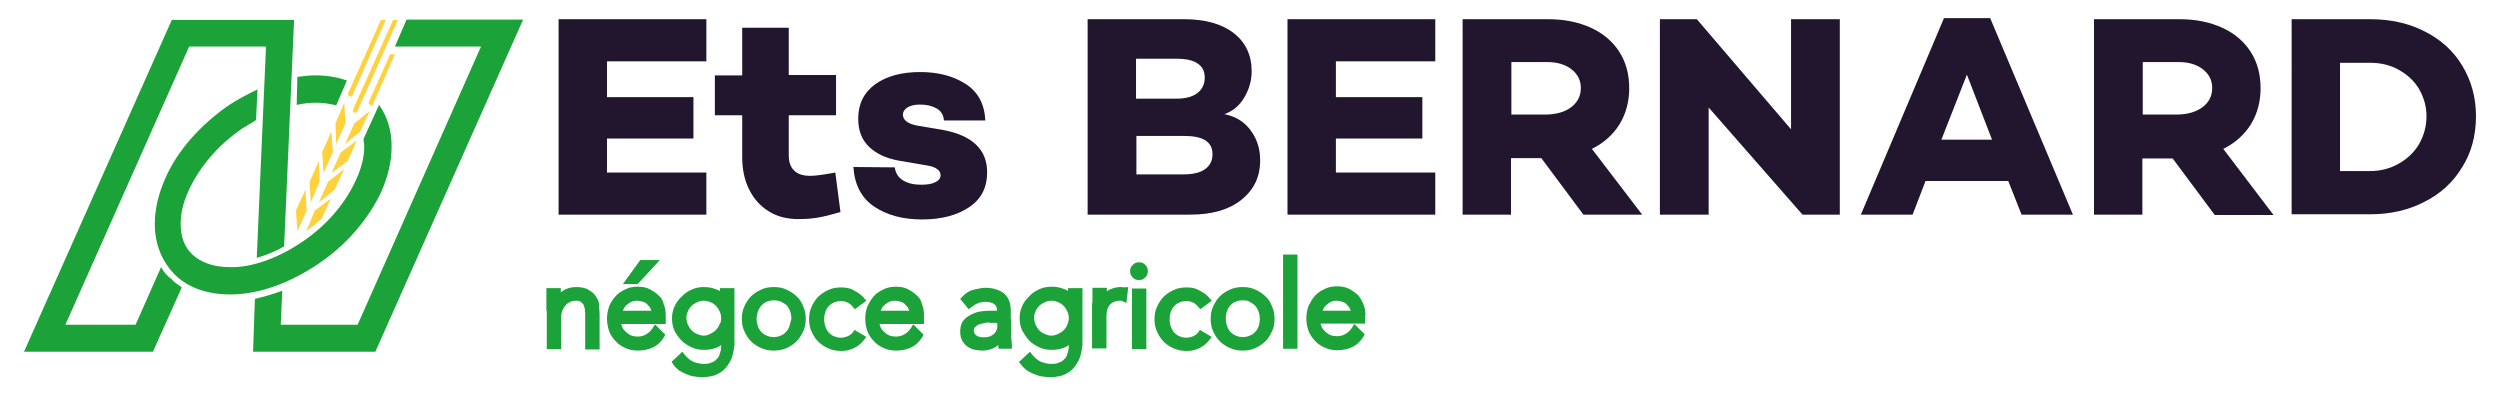
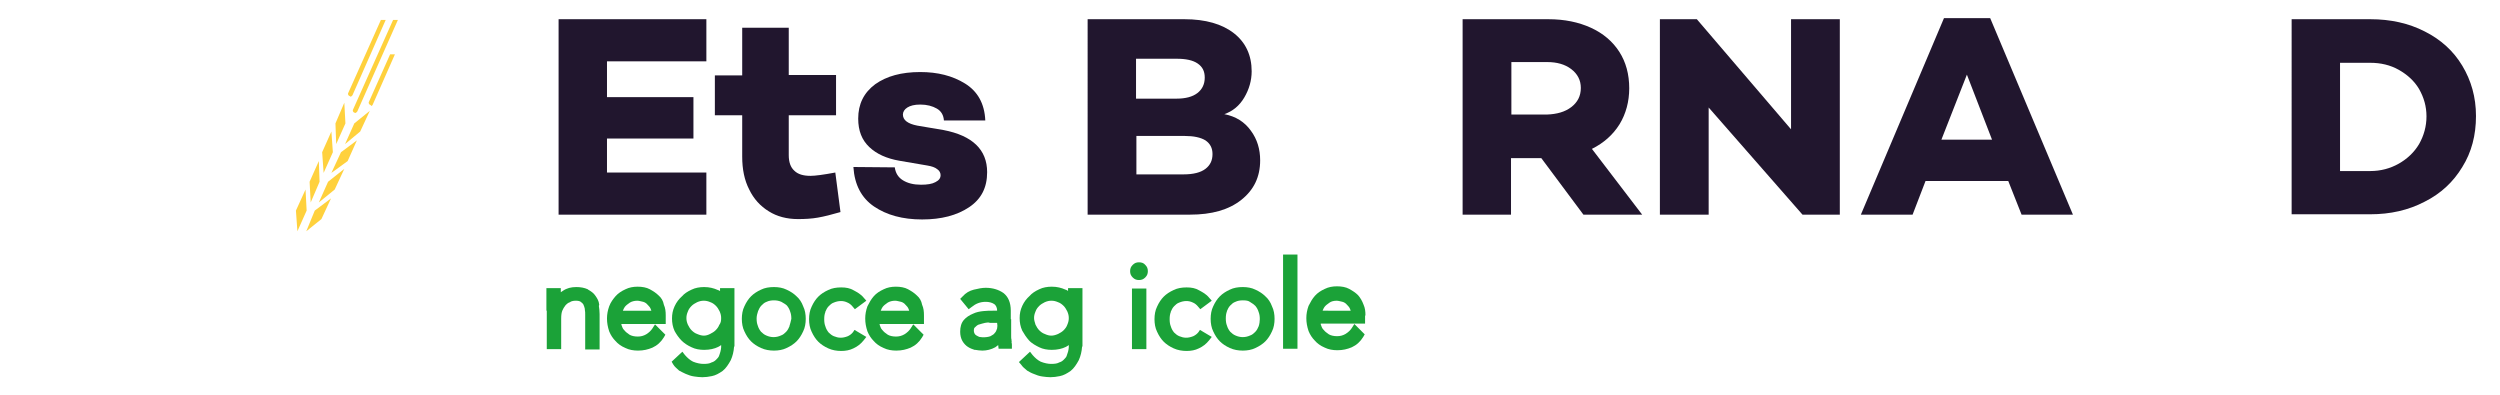
<svg xmlns="http://www.w3.org/2000/svg" version="1.1" id="Calque_1" x="0px" y="0px" viewBox="0 0 676.7 106.9" style="enable-background:new 0 0 676.7 106.9;" xml:space="preserve">
  <style type="text/css">
	.st0{fill:#21162E;}
	.st1{fill:#1BA238;}
	.st2{fill:#FFD13D;}
</style>
  <g>
    <g>
      <path class="st0" d="M187.7,26.3v11.2h-23.4v9.2h26.9v11.4h-40V5.2h40v11.4h-26.9v9.7C164.3,26.3,187.7,26.3,187.7,26.3z" />
      <path class="st0" d="M221.4,58.9c-1.7,0.3-3.5,0.4-5.4,0.4c-3,0-5.7-0.7-7.9-2.1c-2.3-1.4-4.1-3.4-5.3-5.9    c-1.3-2.5-1.9-5.5-1.9-8.9V31.2h-7.4V20.4h7.4V7.5h12.6v12.8h12.8v10.9h-12.8V42c0,1.9,0.5,3.3,1.5,4.2c1,1,2.5,1.4,4.4,1.4    c1.2,0,3.5-0.3,6.7-0.9l1.4,10.7C225.1,58.1,223.1,58.6,221.4,58.9z" />
      <path class="st0" d="M244.4,48.8c1.3,0.8,2.9,1.2,4.9,1.2c1.7,0,3-0.2,3.9-0.7c1-0.5,1.4-1.1,1.4-1.9c0-0.6-0.3-1.2-0.9-1.6    c-0.6-0.5-1.5-0.8-2.7-1l-7.6-1.3c-3.4-0.6-6.1-1.8-8.1-3.7s-3-4.4-3-7.7c0-3.9,1.5-7,4.6-9.3c3.1-2.2,7.1-3.3,12.2-3.3    c4.7,0,8.7,1,12.1,3.1s5.3,5.4,5.5,10h-11.2c-0.1-1.4-0.7-2.5-1.9-3.2s-2.7-1.1-4.5-1.1c-1.6,0-2.7,0.3-3.5,0.8s-1.2,1.2-1.2,1.9    c0,1.5,1.3,2.5,3.9,3l7.1,1.2c7.8,1.5,11.8,5.3,11.8,11.4c0,4.2-1.6,7.3-4.9,9.5c-3.3,2.2-7.5,3.3-12.7,3.3c-5.3,0-9.6-1.2-13-3.5    s-5.3-5.9-5.6-10.7l11.2,0.1C242.4,46.8,243.1,48,244.4,48.8z" />
      <path class="st0" d="M338.6,35.4c1.7,2.3,2.5,5,2.5,8c0,4.5-1.7,8-5.1,10.7s-8,4-13.9,4h-27.7V5.2h26.2c5.7,0,10.2,1.3,13.4,3.8    c3.2,2.5,4.8,6,4.8,10.3c0,2.5-0.7,4.9-2,7.1s-3.1,3.7-5.4,4.5C334.5,31.5,336.9,33,338.6,35.4z M318.5,26.7    c2.4,0,4.3-0.5,5.6-1.5s2-2.4,2-4.2c0-1.7-0.6-2.9-1.9-3.8s-3.2-1.3-5.7-1.3h-11v10.8H318.5z M326.3,45.7c1.3-1,1.9-2.3,1.9-4    c0-1.6-0.6-2.8-1.9-3.7c-1.3-0.8-3.2-1.2-5.6-1.2h-13.1v10.4h12.8C323,47.2,325,46.7,326.3,45.7z" />
-       <path class="st0" d="M385,26.3v11.2h-23.4v9.2h26.9v11.4h-40V5.2h40v11.4h-26.9v9.7C361.6,26.3,385,26.3,385,26.3z" />
      <path class="st0" d="M409.1,58.1h-13.2V5.2h23.2c4.4,0,8.2,0.8,11.5,2.3s5.9,3.7,7.7,6.5c1.8,2.8,2.7,6.1,2.7,9.9    c0,3.6-0.9,6.9-2.6,9.7c-1.8,2.9-4.3,5.1-7.5,6.7l13.6,17.8h-15.9l-11.4-15.3H409v15.3H409.1z M425.3,29c1.7-1.3,2.6-3,2.6-5.2    c0-2.1-0.9-3.8-2.6-5.1c-1.7-1.3-3.9-1.9-6.5-1.9h-9.7V31h9.7C421.4,30.9,423.6,30.3,425.3,29z" />
      <path class="st0" d="M487.9,58.1l-25.4-29v29h-13.2V5.2h10L484.8,35V5.2H498v52.9H487.9z" />
      <path class="st0" d="M517.7,58.1h-14l22.5-53.2h12.5l22.4,53.2h-13.9l-3.6-9.1h-22.4L517.7,58.1z M525.5,37.8h13.7l-6.8-17.6    L525.5,37.8z" />
-       <path class="st0" d="M580,58.1h-13.2V5.2H590c4.4,0,8.2,0.8,11.5,2.3s5.9,3.7,7.7,6.5s2.7,6.1,2.7,9.9c0,3.6-0.9,6.9-2.6,9.7    c-1.8,2.9-4.3,5.1-7.5,6.7l13.6,17.9h-15.9l-11.4-15.3h-8.2v15.2H580z M596.2,29c1.7-1.3,2.6-3,2.6-5.2c0-2.1-0.9-3.8-2.6-5.1    c-1.7-1.3-3.9-1.9-6.5-1.9H580V31h9.7C592.3,30.9,594.4,30.3,596.2,29z" />
      <path class="st0" d="M656.3,8.5c4.4,2.2,7.8,5.3,10.2,9.3s3.7,8.5,3.7,13.6c0,5.2-1.2,9.8-3.7,13.8c-2.4,4-5.8,7.2-10.2,9.4    c-4.4,2.3-9.3,3.4-14.7,3.4h-21.3V5.2h21.3C647.1,5.2,652,6.3,656.3,8.5z M649.3,44.3c2.3-1.3,4.2-3.1,5.5-5.3    c1.3-2.3,2-4.8,2-7.5s-0.7-5.1-2-7.4c-1.3-2.2-3.2-3.9-5.5-5.2s-4.9-1.9-7.7-1.9h-8.2v29.3h8.2C644.4,46.3,647,45.6,649.3,44.3z" />
      <g>
        <path class="st1" d="M162.2,82.5c-0.1-1.1-0.6-1.8-1-2.4c-0.5-0.8-1.3-1.3-2-1.7l-0.1-0.1c-0.9-0.4-1.9-0.6-3.1-0.6     c-1.4,0-2.6,0.3-3.6,1c-0.2,0.1-0.4,0.3-0.6,0.4V78h-3.9v6.1h0.1v10.4h3.9v-8.2c0-1,0.1-1.7,0.3-2.2c0.2-0.5,0.5-1,0.9-1.5     c0.5-0.5,0.8-0.7,1.2-0.8l0.1-0.1c0.4-0.2,0.8-0.3,1.5-0.3c0.6,0,1,0.1,1.3,0.3l0.1,0.1c0.2,0.1,0.4,0.3,0.6,0.6     c0.2,0.4,0.3,0.8,0.4,1.2l0,0.2c0.1,0.5,0.1,0.9,0.1,1.3v9.5h3.9v-9.6c0-0.8-0.1-1.5-0.2-2.2L162.2,82.5z" />
        <path class="st1" d="M178.3,80c-0.7-0.7-1.5-1.2-2.4-1.7c-0.9-0.5-2.1-0.7-3.3-0.7c-1.2,0-2.3,0.2-3.3,0.7     c-1.1,0.5-2,1.1-2.7,1.9c-0.6,0.7-1.3,1.6-1.7,2.7c-0.4,1.1-0.6,2.2-0.6,3.3c0,1.2,0.2,2.3,0.6,3.5c0.4,1,1,1.9,1.7,2.6     c0.6,0.7,1.5,1.4,2.7,1.9c1,0.5,2.2,0.7,3.4,0.7c1.5,0,2.7-0.3,3.9-0.8c1.3-0.6,2.3-1.5,3.1-2.8l0.4-0.7l-2.8-2.8l-0.7,1.1     c-0.4,0.6-0.9,1.1-1.7,1.6c-0.7,0.4-1.4,0.6-2.3,0.6c-0.9,0-1.7-0.2-2.2-0.5c-0.6-0.4-1.1-0.8-1.4-1.2l-0.1-0.1     c-0.4-0.4-0.5-0.9-0.7-1.4l0-0.2c0,0,0,0,0,0h12v-2.3c0-1.1-0.1-2-0.5-2.9C179.5,81.4,179,80.6,178.3,80z M172.5,81.4     c0.5,0,1.1,0.2,1.6,0.3c0.4,0.1,0.9,0.4,1.2,0.8l0.1,0.1c0.3,0.3,0.6,0.6,0.8,1.2c0,0.1,0.1,0.2,0.1,0.3h-7.7     c0.1-0.3,0.3-0.7,0.5-1c0.3-0.4,0.8-0.8,1.4-1.2C171,81.6,171.7,81.4,172.5,81.4z" />
-         <polygon class="st1" points="178.6,70.4 173.3,70.4 168.6,76.9 172.6,76.9    " />
        <path class="st1" d="M195.2,79c-0.3-0.2-0.5-0.4-0.9-0.5c-1.1-0.5-2.3-0.8-3.7-0.8c-1.2,0-2.4,0.2-3.4,0.7     c-1.1,0.5-2,1.1-2.6,1.8c-0.8,0.7-1.5,1.6-2,2.7c-0.5,1.1-0.7,2.1-0.7,3.3s0.2,2.3,0.7,3.4c0.5,0.9,1.1,1.8,1.9,2.6     c0.7,0.7,1.6,1.3,2.7,1.8c1,0.5,2.2,0.7,3.4,0.7c1.5,0,2.8-0.3,3.8-0.8c0.3-0.2,0.6-0.3,0.8-0.5v0.6c0,0.3-0.1,0.8-0.2,1.2     c-0.1,0.4-0.3,0.9-0.4,1.2c-0.1,0.3-0.5,0.7-0.8,1c-0.4,0.4-0.8,0.6-1.2,0.7l-0.2,0.1c-0.4,0.2-1,0.3-2,0.3     c-0.8,0-1.8-0.2-2.8-0.6c-0.8-0.4-1.5-1-2.2-1.8l-0.7-0.9l-2.9,2.7l0.4,0.7c0.4,0.7,1,1.1,1.5,1.6l0.1,0.1     c0.5,0.3,1.2,0.6,1.8,0.9c0.7,0.3,1.5,0.6,2.3,0.7c0.7,0.1,1.5,0.2,2.2,0.2c0.8,0,1.7-0.1,2.6-0.3c1-0.2,1.9-0.7,2.9-1.4     c0.9-0.7,1.6-1.8,2.2-2.9c0.5-1.1,0.8-2.3,0.9-3.7h0.1V78h-3.9V79z M188.7,90.4c-0.6-0.2-1.1-0.6-1.5-1c-0.4-0.4-0.7-0.9-1-1.5     c-0.3-0.7-0.4-1.2-0.4-1.8s0.1-1.1,0.4-1.8c0.2-0.6,0.6-1.1,1-1.5c0.4-0.4,0.9-0.7,1.5-1c0.7-0.3,1.2-0.4,1.8-0.4     s1.1,0.1,1.8,0.4c0.6,0.2,1.1,0.6,1.5,1c0.4,0.4,0.7,0.9,1,1.5c0.3,0.7,0.4,1.2,0.4,1.8c0,0.8-0.1,1.2-0.4,1.7l-0.1,0.1     c-0.2,0.6-0.6,1.1-1,1.5c-0.4,0.4-0.9,0.7-1.5,1C191,91,190.1,91,188.7,90.4z" />
        <path class="st1" d="M215.6,80.2c-0.7-0.7-1.6-1.3-2.7-1.8c-1-0.5-2.2-0.7-3.4-0.7c-1.3,0-2.5,0.2-3.5,0.7     c-1.1,0.5-2,1.1-2.7,1.8c-0.7,0.7-1.3,1.6-1.8,2.7c-0.5,1-0.7,2.2-0.7,3.4c0,1.2,0.2,2.4,0.7,3.4c0.5,1.1,1.1,2,1.8,2.7     c0.7,0.7,1.6,1.3,2.7,1.8c1.1,0.5,2.3,0.7,3.5,0.7c1.2,0,2.4-0.2,3.4-0.7c1.1-0.5,2-1.1,2.7-1.8c0.7-0.7,1.3-1.6,1.8-2.7     c0.5-1,0.7-2.2,0.7-3.4c0-1.2-0.2-2.4-0.7-3.4C217,81.8,216.4,80.9,215.6,80.2z M213.7,88.2l0,0.1c-0.2,0.5-0.5,1.1-0.9,1.5     c-0.4,0.4-0.8,0.8-1.4,1c-1.3,0.6-2.7,0.6-4,0c-0.5-0.2-1-0.6-1.4-1c-0.4-0.5-0.7-1-0.9-1.7c-0.2-0.5-0.3-1.1-0.3-1.9     c0-0.7,0.2-1.4,0.4-2c0.2-0.5,0.5-1.1,0.9-1.5c0.4-0.4,0.8-0.8,1.4-1c0.6-0.3,1.3-0.4,2-0.4c0.7,0,1.3,0.1,2,0.4     c0.7,0.4,1.2,0.7,1.5,1c0.4,0.5,0.7,1,0.9,1.7c0.2,0.5,0.3,1.1,0.3,1.9C214,87.1,213.9,87.7,213.7,88.2z" />
        <path class="st1" d="M230.9,89.9c-0.4,0.5-0.8,0.8-1.4,1.1c-1.5,0.6-2.6,0.5-3.8,0c-0.5-0.2-1-0.6-1.4-1c-0.4-0.5-0.7-1-0.9-1.7     c-0.2-0.5-0.3-1.1-0.3-1.9s0.1-1.4,0.3-1.9l0-0.1c0.2-0.5,0.5-1.1,0.9-1.5c0.4-0.4,0.8-0.8,1.4-1c1.2-0.5,2.5-0.6,3.7,0     c0.5,0.2,1,0.6,1.4,1.1l0.6,0.7l3.1-2.3l-0.7-0.8c-0.8-1-1.8-1.5-2.7-2c-1-0.6-2.1-0.8-3.4-0.8c-1.3,0-2.5,0.2-3.5,0.7     c-1.1,0.5-2,1.1-2.7,1.8c-0.7,0.7-1.3,1.6-1.8,2.7c-0.5,1-0.7,2.2-0.7,3.4c0,1.2,0.2,2.4,0.7,3.4c0.5,1.1,1.1,2,1.8,2.7     c0.7,0.7,1.6,1.3,2.7,1.8c1.1,0.5,2.3,0.7,3.5,0.7c1.2,0,2.3-0.2,3.3-0.7c1.1-0.5,2-1.2,2.8-2.2l0.7-0.9l-3.2-1.9L230.9,89.9z" />
        <path class="st1" d="M248.2,80c-0.7-0.7-1.5-1.2-2.4-1.7c-0.9-0.5-2.1-0.7-3.3-0.7c-1.2,0-2.3,0.2-3.3,0.7     c-1.1,0.5-2,1.1-2.7,1.9c-0.7,0.8-1.2,1.7-1.7,2.7c-0.4,1.1-0.6,2.2-0.6,3.3c0,1.2,0.2,2.3,0.6,3.5c0.4,1,1,1.9,1.7,2.6     c0.6,0.7,1.5,1.4,2.7,1.9c1,0.5,2.2,0.7,3.4,0.7c1.5,0,2.7-0.3,3.9-0.8c1.3-0.6,2.3-1.5,3.1-2.8l0.4-0.7l-2.8-2.8l-0.7,1.1     c-0.4,0.6-0.9,1.1-1.7,1.6c-0.7,0.4-1.4,0.6-2.3,0.6c-0.9,0-1.7-0.2-2.2-0.5c-0.6-0.4-1.1-0.8-1.4-1.2l-0.1-0.1     c-0.4-0.4-0.5-0.9-0.7-1.4l0-0.2c0,0,0,0,0,0h12v-2.3c0-1.1-0.1-2-0.5-2.9C249.4,81.4,248.9,80.6,248.2,80z M242.3,81.4     c0.5,0,1.1,0.2,1.6,0.3c0.4,0.1,0.9,0.4,1.2,0.8l0.1,0.1c0.3,0.3,0.6,0.6,0.8,1.2c0,0.1,0.1,0.2,0.1,0.3h-7.7     c0.1-0.3,0.3-0.7,0.5-1c0.3-0.4,0.8-0.8,1.4-1.2C240.8,81.6,241.5,81.4,242.3,81.4z" />
        <path class="st1" d="M273.8,92.2l0-0.2c-0.1-0.3-0.1-0.6-0.1-1.1v-4.5h-0.1v-2.3c0-2.2-0.7-3.8-2-4.8c-1.3-0.9-2.9-1.4-4.8-1.4     c-0.9,0-2,0.2-3.2,0.5c-1.2,0.3-2.2,0.9-3,1.8l-0.7,0.7l2.3,2.8l0.8-0.6c1.1-0.9,2.3-1.4,3.8-1.4c0.9,0,1.7,0.2,2.3,0.6     c0.3,0.2,0.8,0.7,0.8,1.8h-1.2c-0.7,0-1.6,0-2.5,0.1c-1,0.1-2,0.3-2.8,0.7c-1,0.4-1.9,1-2.5,1.7c-0.7,0.8-1,1.9-1,3.2     c0,0.9,0.2,1.8,0.6,2.5c0.4,0.7,1,1.3,1.5,1.6c0.6,0.4,1.2,0.6,1.8,0.8l0.2,0c0.6,0.1,1.3,0.2,1.9,0.2c1.2,0,2.4-0.3,3.5-0.9     c0.3-0.2,0.5-0.4,0.8-0.6c0,0,0,0,0,0.1l0.1,0.9h3.6v-1c0-0.2,0-0.5-0.1-0.7C273.9,92.5,273.8,92.4,273.8,92.2z M269.9,88.9     c-0.2,0.6-0.3,0.9-0.7,1.3c-0.1,0.2-0.5,0.5-1.1,0.8c-0.5,0.2-1.2,0.3-2.1,0.3c-0.3,0-0.6-0.1-0.9-0.1c-0.2-0.1-0.5-0.2-0.8-0.4     c-0.2-0.1-0.4-0.3-0.5-0.5c-0.1-0.2-0.2-0.5-0.2-0.7c0-0.6,0.1-0.8,0.2-0.9l0.1-0.1c0.2-0.2,0.5-0.5,0.9-0.7     c0.7-0.2,1.3-0.4,1.8-0.5c0.4-0.1,0.8-0.1,1.2-0.1v0.1h2.1C270,88,270,88.4,269.9,88.9z" />
        <path class="st1" d="M289.3,78.9c-0.3-0.2-0.5-0.4-0.9-0.5c-1.1-0.5-2.3-0.8-3.7-0.8c-1.2,0-2.4,0.2-3.4,0.7     c-1.1,0.5-2,1.1-2.6,1.8c-0.8,0.7-1.5,1.6-2,2.7c-0.5,1.1-0.7,2.1-0.7,3.3s0.2,2.3,0.7,3.4c0.5,0.9,1.1,1.8,1.8,2.6     c0.8,0.9,2,1.5,2.8,1.9c1,0.5,2.2,0.7,3.4,0.7c1.5,0,2.8-0.3,3.8-0.8c0.3-0.2,0.6-0.3,0.8-0.5v0.6c0,0.3-0.1,0.8-0.2,1.2     c-0.1,0.4-0.3,0.8-0.4,1.2c-0.1,0.3-0.5,0.7-0.8,1c-0.4,0.4-0.8,0.6-1.2,0.7l-0.2,0.1c-0.4,0.2-1,0.3-2,0.3     c-0.8,0-1.8-0.2-2.8-0.6c-0.8-0.4-1.5-1-2.2-1.8l-0.7-0.9l-3,2.8l0.6,0.7c0.4,0.6,0.9,1,1.5,1.5l0.1,0.1c0.5,0.3,1.2,0.7,1.8,0.9     c0.7,0.3,1.5,0.6,2.3,0.7c0.7,0.1,1.5,0.2,2.2,0.2c0.8,0,1.7-0.1,2.6-0.3c1-0.2,1.9-0.7,2.9-1.4c0.9-0.7,1.6-1.8,2.2-2.9     c0.5-1.1,0.8-2.3,0.9-3.7h0.1V78h-3.9V78.9z M279.9,86.1c0-0.6,0.1-1.1,0.4-1.8c0.2-0.6,0.6-1.1,1-1.5c0.4-0.4,0.9-0.7,1.5-1     c0.7-0.3,1.2-0.4,1.8-0.4c0.6,0,1.1,0.1,1.8,0.4c0.6,0.2,1.1,0.6,1.5,1c0.4,0.4,0.7,0.9,1,1.5c0.3,0.7,0.4,1.2,0.4,1.8     s-0.1,1.1-0.4,1.8c-0.2,0.6-0.6,1.1-1,1.5c-0.4,0.4-0.9,0.7-1.5,1c-1.4,0.6-2.3,0.6-3.6,0c-0.6-0.2-1.1-0.6-1.5-1     c-0.4-0.4-0.7-0.9-1-1.5C280.1,87.2,279.9,86.7,279.9,86.1z" />
-         <path class="st1" d="M304.2,77.8c-0.2,0-0.3-0.1-0.5-0.1h-0.5c-1.2,0-2.4,0.4-3.4,1c-0.1,0.1-0.2,0.1-0.2,0.2v-1h-3.9v4.1h-0.1     v12.3h3.9v-8.8c0-0.6,0.1-1.2,0.2-1.7c0.1-0.4,0.4-0.8,0.7-1.3c0.3-0.3,0.6-0.6,1.2-0.8c0.4-0.2,0.9-0.3,1.7-0.3     c0.1,0,0.2,0,0.3,0l1.3,0.6l0.5-4.3L304.2,77.8L304.2,77.8z" />
        <rect x="306.4" y="78.1" class="st1" width="3.9" height="16.4" />
        <path class="st1" d="M308.3,71c-0.7,0-1.2,0.2-1.7,0.7c-0.5,0.5-0.7,1-0.7,1.7c0,0.7,0.2,1.2,0.7,1.7c0.5,0.5,1,0.7,1.7,0.7     c0.7,0,1.2-0.2,1.7-0.7c0.5-0.5,0.7-1,0.7-1.7c0-0.7-0.2-1.2-0.7-1.7C309.6,71.2,309,71,308.3,71z" />
        <path class="st1" d="M324.4,89.9c-0.4,0.5-0.8,0.8-1.4,1.1c-1.5,0.6-2.6,0.5-3.8,0c-0.5-0.2-1-0.6-1.4-1c-0.4-0.5-0.7-1-0.9-1.7     c-0.2-0.5-0.3-1.1-0.3-1.9s0.1-1.4,0.3-1.9l0-0.1c0.2-0.5,0.5-1.1,0.9-1.5c0.4-0.4,0.8-0.8,1.4-1c1.2-0.5,2.5-0.6,3.7,0     c0.5,0.2,1,0.6,1.4,1.1l0.6,0.7l3.1-2.3l-0.7-0.8c-0.8-1-1.8-1.5-2.7-2c-1-0.6-2.1-0.8-3.4-0.8c-1.3,0-2.5,0.2-3.5,0.7     c-1.1,0.5-2,1.1-2.7,1.8c-0.7,0.7-1.3,1.6-1.8,2.7c-0.5,1-0.7,2.2-0.7,3.4c0,1.2,0.2,2.4,0.7,3.4c0.5,1.1,1.1,2,1.8,2.7     c0.7,0.7,1.6,1.3,2.7,1.8c1.1,0.5,2.3,0.7,3.5,0.7c1.2,0,2.3-0.2,3.3-0.7c1.1-0.5,2-1.2,2.8-2.2l0.7-0.9l-3.2-1.9L324.4,89.9z" />
        <path class="st1" d="M342.5,80.2c-0.7-0.7-1.6-1.3-2.7-1.8c-1-0.5-2.2-0.7-3.4-0.7c-1.3,0-2.5,0.2-3.5,0.7     c-1.1,0.5-2,1.1-2.7,1.8c-0.7,0.7-1.3,1.6-1.8,2.7c-0.5,1-0.7,2.2-0.7,3.4c0,1.2,0.2,2.4,0.7,3.4c0.5,1.1,1.1,2,1.8,2.7     s1.6,1.3,2.7,1.8c1.1,0.5,2.3,0.7,3.5,0.7c1.2,0,2.4-0.2,3.4-0.7c1.1-0.5,2-1.1,2.7-1.8c0.7-0.7,1.3-1.6,1.8-2.7     c0.5-1,0.7-2.2,0.7-3.4c0-1.2-0.2-2.4-0.7-3.4C343.9,81.8,343.3,80.9,342.5,80.2z M340.7,88.3c-0.2,0.5-0.5,1.1-0.9,1.5     c-0.4,0.4-0.8,0.8-1.4,1c-1.3,0.6-2.7,0.6-4,0c-0.5-0.2-1-0.6-1.4-1c-0.4-0.5-0.7-1-0.9-1.7c-0.2-0.5-0.3-1.1-0.3-1.9     c0-0.8,0.1-1.4,0.3-1.9l0-0.1c0.2-0.5,0.5-1.1,0.9-1.5c0.4-0.4,0.8-0.8,1.4-1c0.6-0.3,1.3-0.4,2-0.4c0.9,0,1.5,0.1,1.9,0.4     c0.7,0.4,1.2,0.8,1.5,1.1c0.4,0.5,0.7,1,0.9,1.7c0.2,0.5,0.3,1.1,0.3,1.9C341,87,340.9,87.7,340.7,88.3z" />
        <rect x="347.3" y="68.9" class="st1" width="3.9" height="25.5" />
        <path class="st1" d="M369.6,85.4c0-1.1-0.1-2-0.5-2.9c-0.4-1.1-0.9-1.9-1.5-2.6c-0.7-0.7-1.5-1.2-2.4-1.7     c-0.9-0.5-2.1-0.7-3.3-0.7c-1.2,0-2.3,0.2-3.3,0.7c-1.1,0.5-2,1.1-2.7,1.9c-0.7,0.8-1.2,1.7-1.7,2.7c-0.4,1.1-0.6,2.2-0.6,3.3     c0,1.2,0.2,2.3,0.6,3.5c0.4,1,1,1.9,1.7,2.6c0.6,0.7,1.5,1.4,2.7,1.9c1,0.5,2.2,0.7,3.4,0.7c1.5,0,2.7-0.3,3.9-0.8     c1.3-0.6,2.3-1.5,3.1-2.8l0.4-0.7l-2.8-2.8l-0.7,1.1c-0.4,0.6-0.9,1.1-1.7,1.6c-0.7,0.4-1.4,0.6-2.3,0.6c-0.9,0-1.7-0.2-2.2-0.5     c-0.6-0.4-1.1-0.8-1.4-1.2l-0.1-0.1c-0.4-0.4-0.5-0.9-0.7-1.4l0-0.2c0,0,0,0,0,0h12V85.4z M361.8,81.4c0.5,0,1.1,0.2,1.6,0.3     c0.4,0.1,0.9,0.4,1.2,0.8l0.1,0.1c0.3,0.3,0.6,0.6,0.8,1.2c0,0.1,0.1,0.2,0.1,0.3H358c0.1-0.3,0.3-0.7,0.5-1     c0.3-0.4,0.8-0.8,1.4-1.2C360.3,81.6,361,81.4,361.8,81.4z" />
      </g>
    </g>
  </g>
  <g>
    <g>
-       <path class="st1" d="M103.3,51.7c1.8-4.2,2.7-8.1,2.7-12.1c0-4.2-1.1-8-3.4-11.2l-4.2,9.2c0,0.7,0.2,1.3,0.2,2    c0,2.7-0.7,5.8-2.2,9c-2.9,6.5-8.1,12.5-14.5,16.8c-6.3,4.3-13.6,7.1-19.7,6.9c-4.5,0-7.8-1.3-10-3.3c-2.2-2-3.3-4.7-3.3-8.5    c0-2.7,0.7-5.8,2.2-9C54.1,45,59.3,39,65.7,34.7c1.1-0.7,2.4-1.4,3.6-2.2l0.4-8.3c-2.7,1.3-5.4,2.7-8.1,4.5    c-7.2,5.1-13.6,11.9-17,19.9c-1.8,4.2-2.7,8.1-2.7,12.1c0,5.4,2,10.3,5.6,13.8s8.9,5.2,14.8,5.2l0,0c8.1,0,16.5-3.3,23.9-8.3    C93.5,66.5,99.7,59.5,103.3,51.7 M43.6,72.3l-6.9,15.6h-19l33.5-75.3H72l-2.5,57.2c2.5-0.7,5.1-1.8,7.4-3.1l2.7-61.3H46.5    l-40,89.8h34.9l7.8-17.4c-0.9-0.7-2-1.3-2.7-2.2C45.2,74.7,44.3,73.6,43.6,72.3 M85.6,27.8c2.2,0,4,0.4,5.4,0.7l2.9-6.7    c-2.5-0.9-5.4-1.4-8.5-1.4c-1.6,0-3.3,0.2-4.9,0.4l-0.2,7.6C82,28,83.8,27.8,85.6,27.8L85.6,27.8z M110,5.4l-3.1,7.2h23.3    L96.8,87.9H76l0.4-9.2c-2.4,0.9-4.9,1.6-7.4,2.2l-0.5,14.3h33.1l40-89.9H110V5.4z" />
      <polygon class="st2" points="80.5,62.6 80.1,57 82.7,51.3 83,57   " />
      <polygon class="st2" points="82.9,62.6 87,59.3 89.6,53.7 85.2,57   " />
      <polygon class="st2" points="84.1,54.8 83.8,49.2 86.3,43.6 86.5,49.2   " />
      <polygon class="st2" points="86.3,54.8 90.6,51.3 93.2,45.7 88.8,49.2   " />
      <polygon class="st2" points="87.6,46.8 87.2,41.2 89.7,35.6 90.1,41.2   " />
      <polygon class="st2" points="89.7,46.8 94.1,43.6 96.6,38 92.3,41.2   " />
      <polygon class="st2" points="91,39 90.8,33.4 93.2,27.8 93.5,33.4   " />
      <polygon class="st2" points="93.4,39 97.5,35.6 100.1,30 95.9,33.4   " />
      <g>
        <path class="st2" d="M95.9,30.5c-0.4-0.2-0.4-0.5-0.4-0.7l10.9-24.4h1.3l-11,24.8c-0.2,0.2-0.4,0.4-0.5,0.4     C96.1,30.5,96.1,30.5,95.9,30.5" />
        <path class="st2" d="M94.6,26c-0.4-0.2-0.4-0.5-0.4-0.7l8.9-19.9h1.3l-9,20.4c-0.2,0.2-0.4,0.4-0.5,0.4C94.8,26,94.6,26,94.6,26" />
        <path class="st2" d="M100.2,28.4c-0.4-0.2-0.4-0.5-0.4-0.7l5.8-13h1.3l-6,13.6c0,0.2-0.4,0.4-0.5,0.4     C100.4,28.4,100.4,28.4,100.2,28.4" />
      </g>
    </g>
  </g>
</svg>